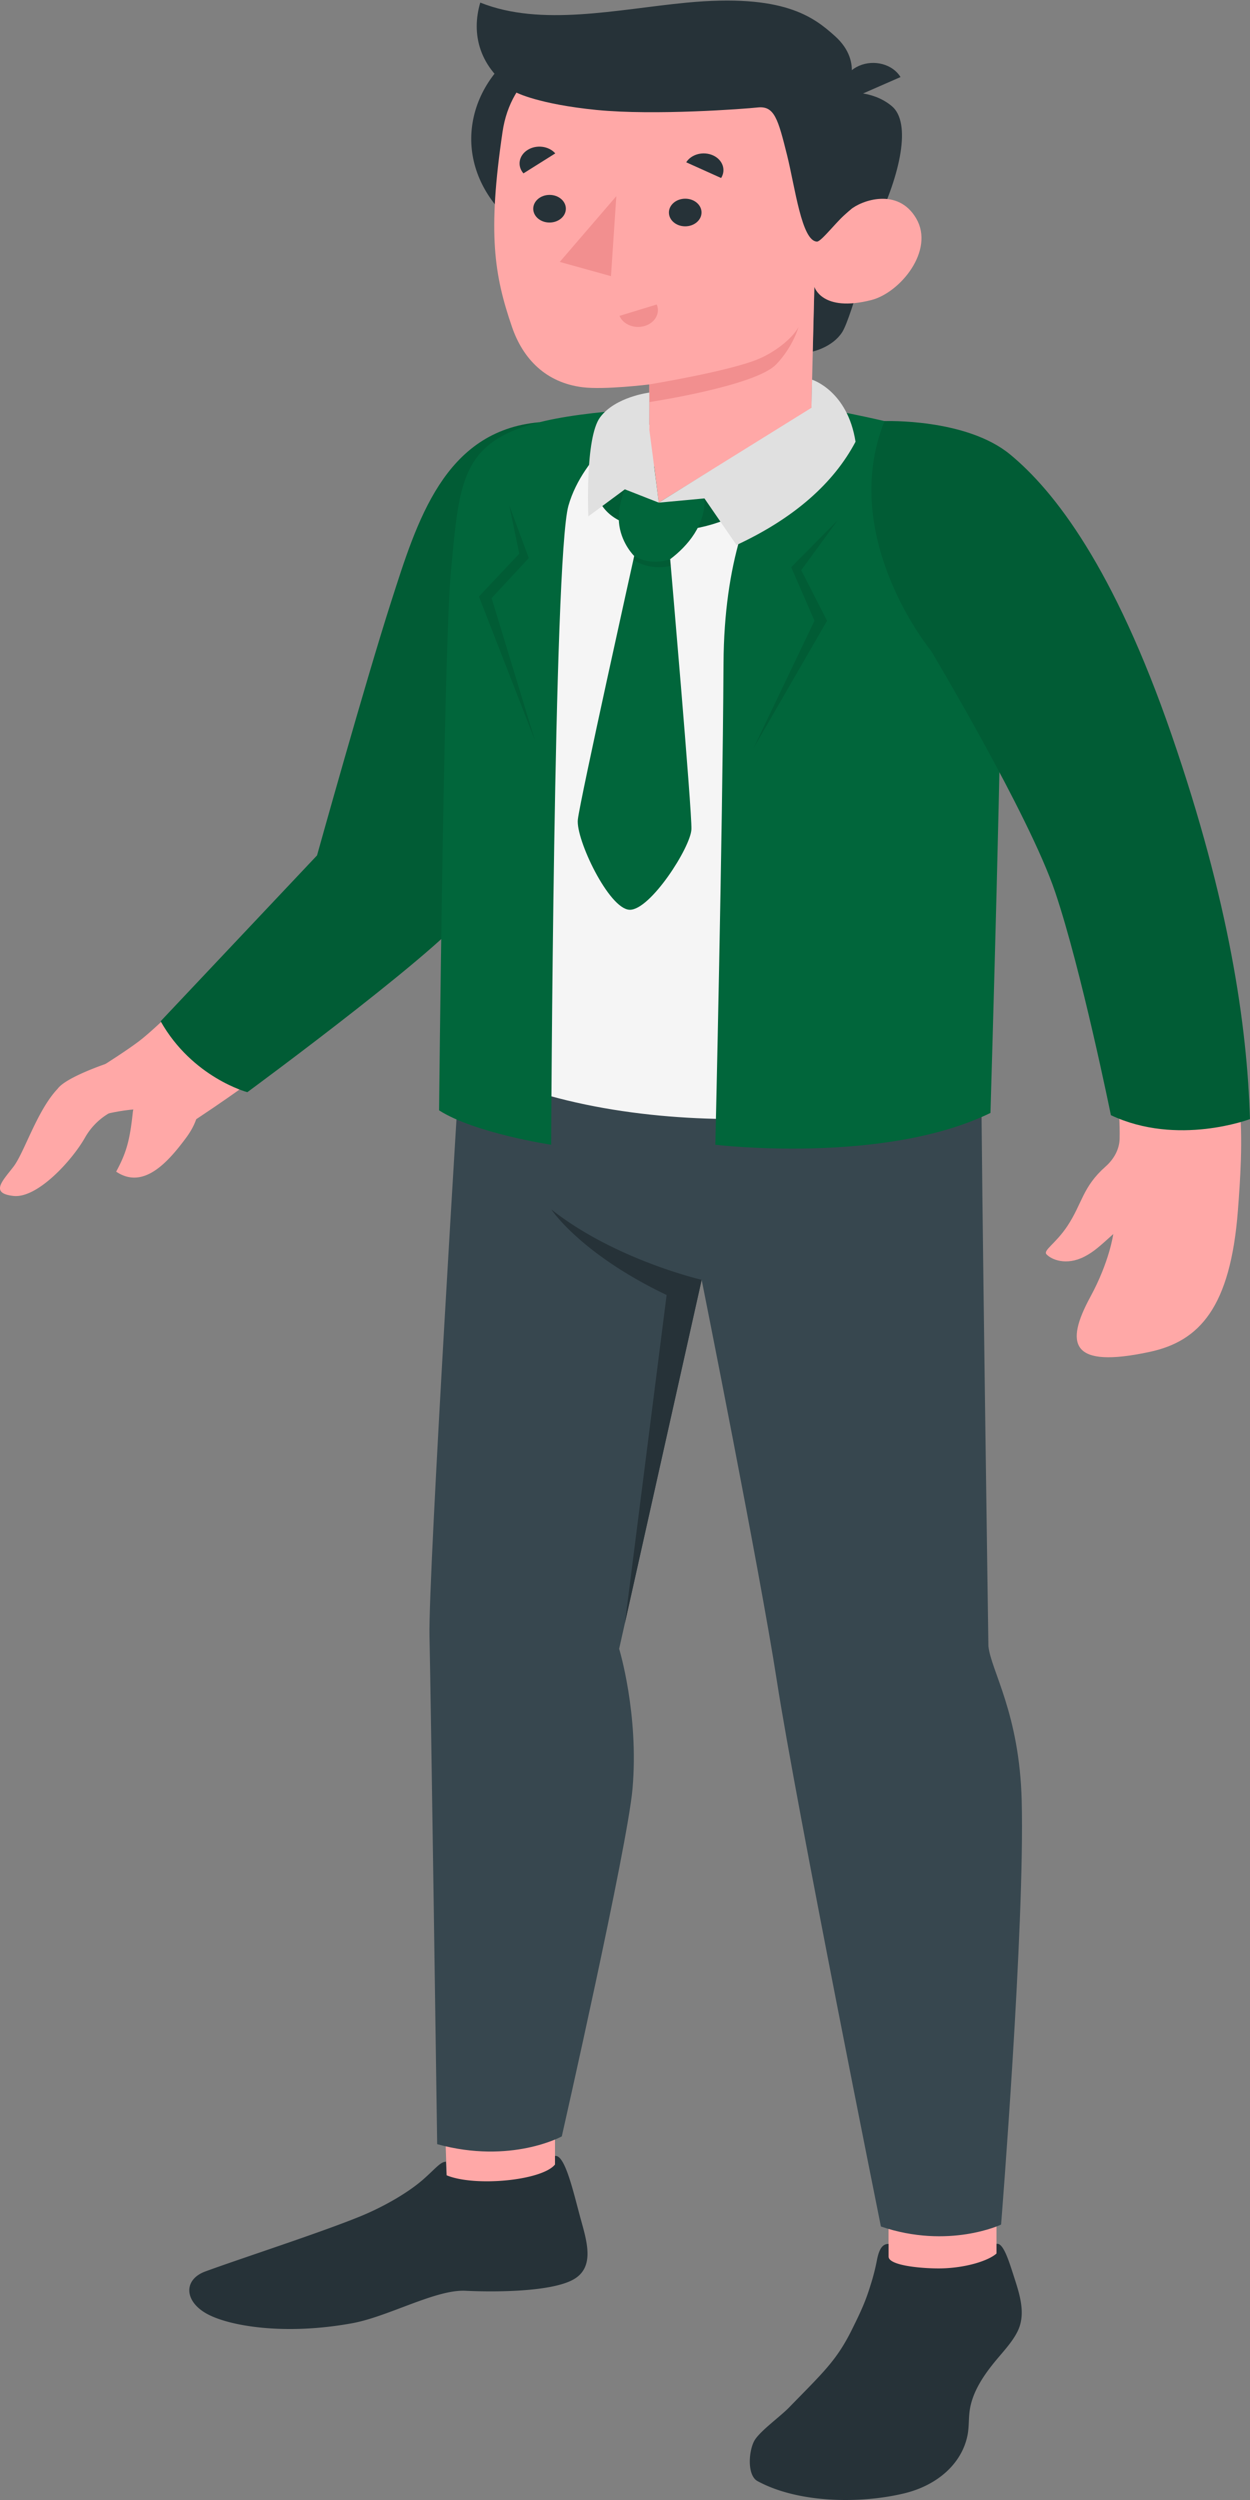
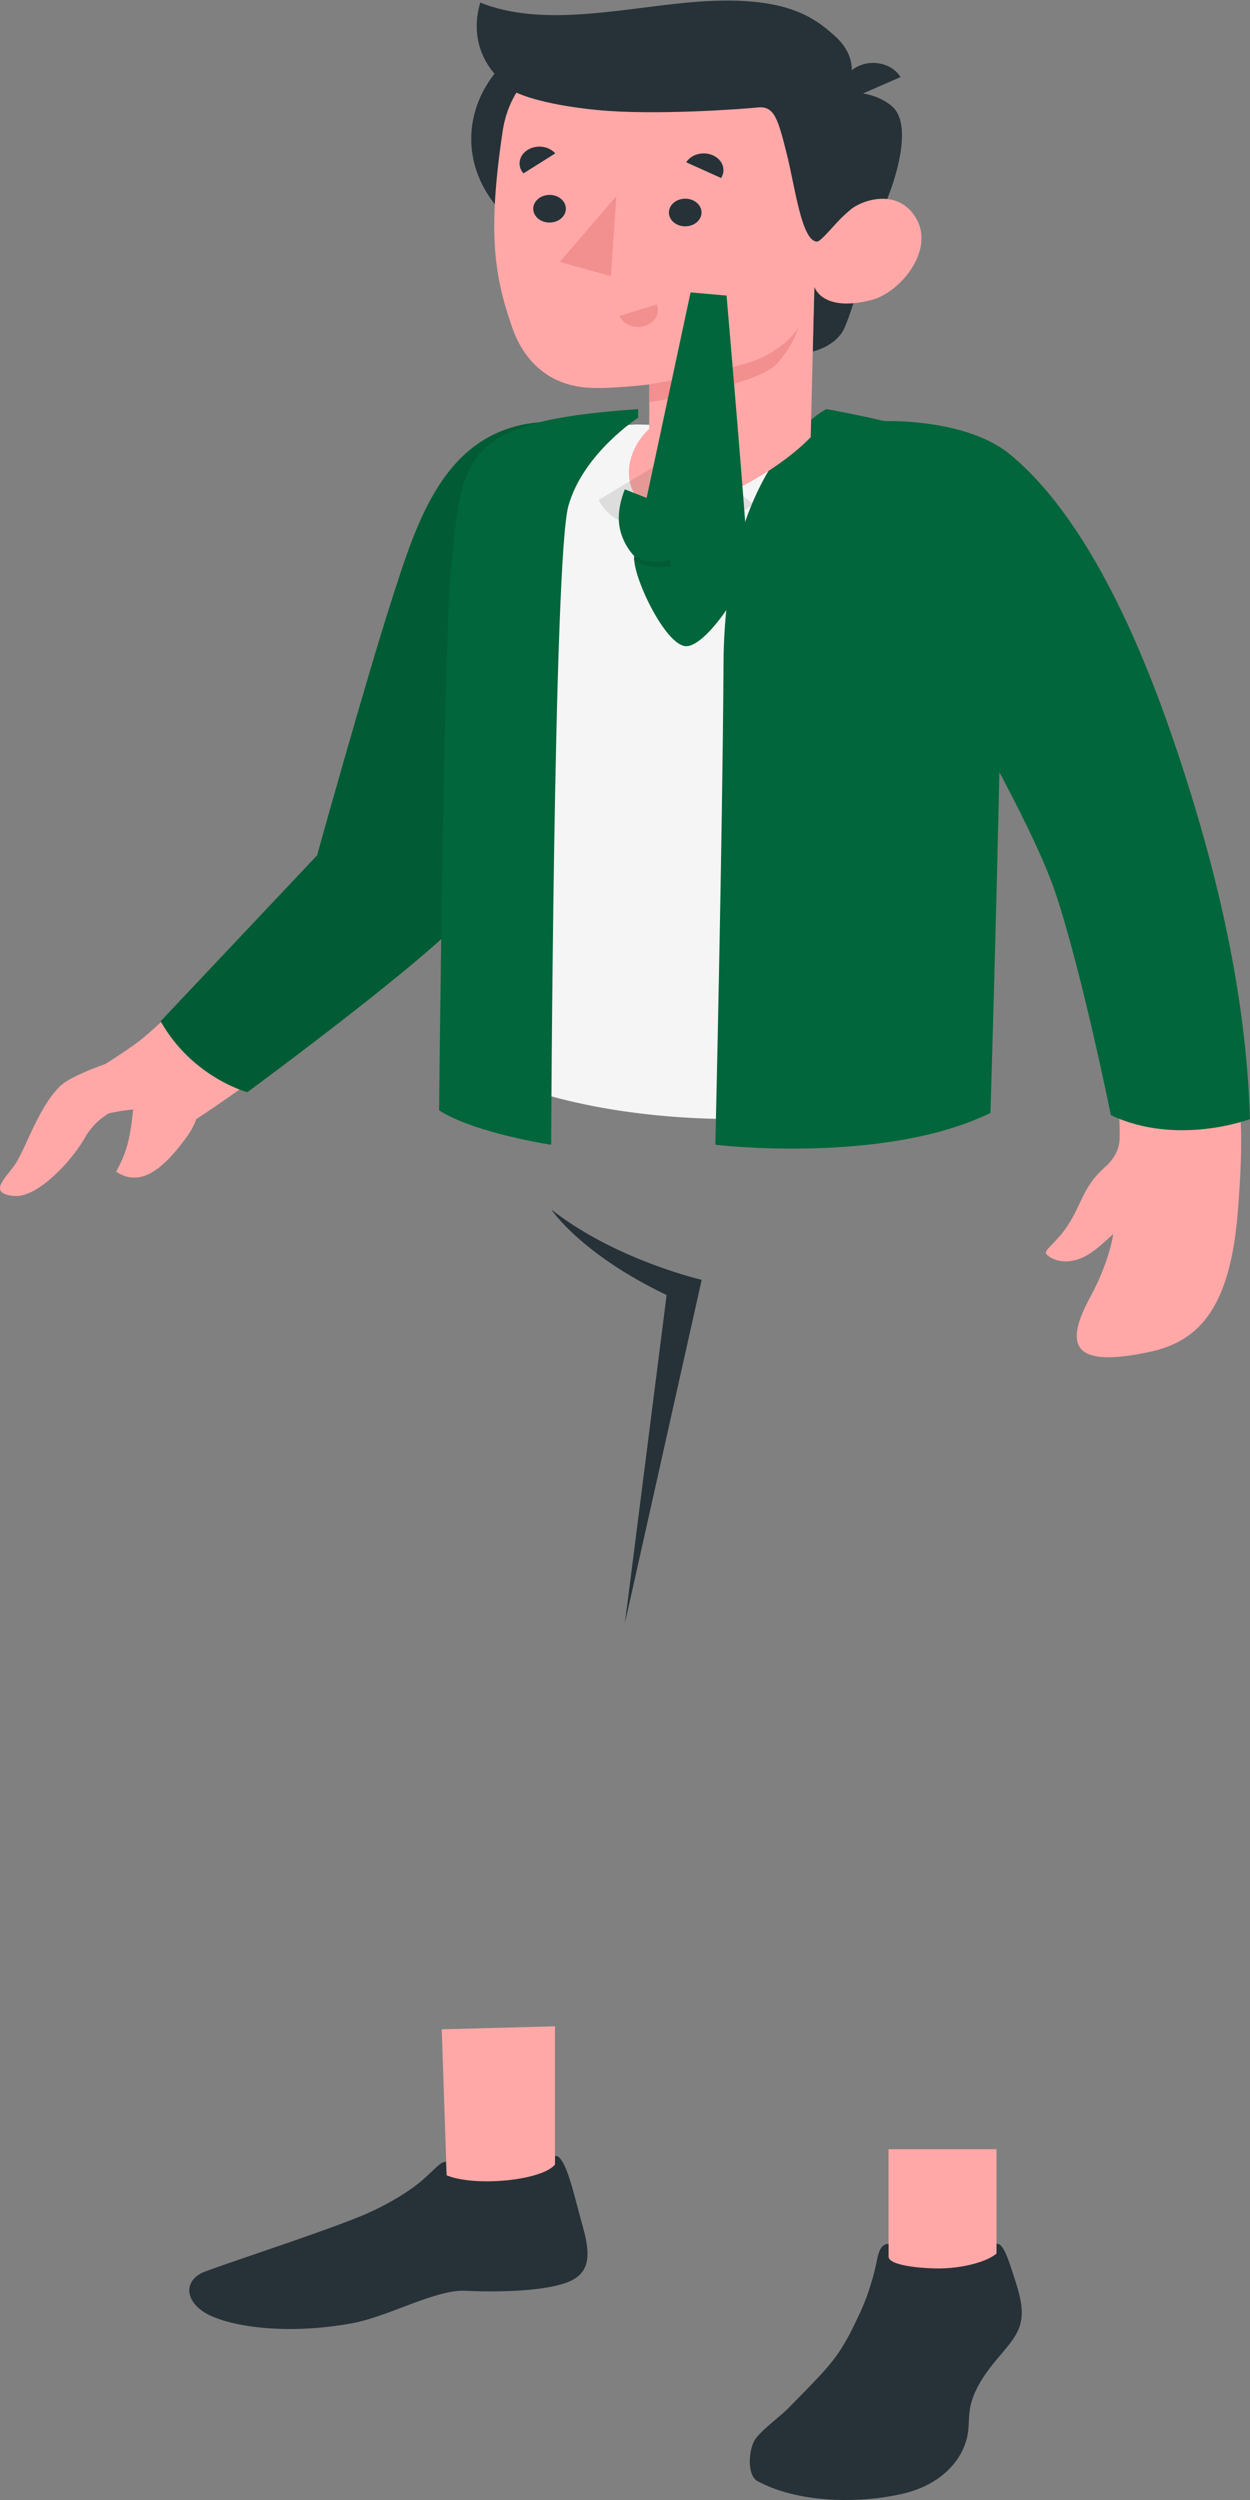
<svg xmlns="http://www.w3.org/2000/svg" width="150" height="300" fill="none">
  <rect width="100%" height="100%" fill="#808080" stroke="none" />
  <path fill="#FFA8A7" d="M52.446 61.167c-4.303 10.336-13.483 41.194-13.483 41.194s-17.518 18.998-22.325 22.617c-2.676 2.014-8.714 5.637-8.714 5.637l5.02 3.015s8.376-2.076 9.06 1.681c9.356-6.023 19.667-14.137 24.701-18.521 1.922-1.673 3.274-3.72 3.913-5.952l7.498-26.24s-.048-21.112 3.968-23.883c4.017-2.771 2.406-9.011 2.406-9.011-2.684.065-8.664 1.344-12.044 9.463Z" />
  <path fill="#01663B" d="M64.688 50.673s2.236 5.135 4.415 8.167c1.758 2.446-11.655 46.553-12.544 49.831-.888 3.278-26.879 22.391-26.879 22.391s-6.583-1.743-10.403-8.512l18.769-19.902s5.824-20.9 8.903-30.473c3.075-9.573 6.33-20.472 17.739-21.502Z" />
  <path fill="#000" d="M64.688 50.673s2.236 5.135 4.415 8.167c1.758 2.446-11.655 46.553-12.544 49.831-.888 3.278-26.879 22.391-26.879 22.391s-6.583-1.743-10.403-8.512l18.769-19.902s5.824-20.9 8.903-30.473c3.075-9.573 6.33-20.472 17.739-21.502Z" opacity=".1" />
  <path fill="#FFA8A7" d="M119.579 257.907h-12.954v18.086h12.954v-18.086ZM66.6 262.298l-12.943.364-.65-19.142 13.594-.362v19.14Z" />
-   <path fill="#37474F" d="M117.757 128.791c0 10.088.852 68.752.852 68.752.301 2.904 3.728 8.065 3.995 18.522.386 15.164-2.473 50.885-2.473 50.885s-6.289 2.996-14.422.232c0 0-10.174-50.526-12.495-65.536-2.026-13.1-9.015-48.072-9.015-48.072l-9.901 44.283s2.387 7.812 1.605 16.79c-.606 6.943-8.487 41.719-8.487 41.719s-6.098 3.375-14.955.934c0 0-.773-54.588-.922-60.959-.172-7.262 3.712-69.735 3.712-69.735l62.506 2.185Z" />
  <path fill="#263238" d="M106.629 270.78v-1.509c-.693-.013-1.125.55-1.39 1.91a25.374 25.374 0 0 1-.759 2.988c-.599 1.958-1.141 3.153-2.262 5.408-1.832 3.68-3.37 5.051-7.563 9.354-.996 1.02-3.24 2.642-4.023 3.779-.782 1.137-1.057 4.3.273 5.024 4.891 2.659 12.317 2.734 17.57 1.477 4.04-.967 6.958-3.6 7.629-6.991.193-.973.121-1.97.259-2.95.312-2.235 1.688-4.278 3.244-6.136.902-1.079 1.883-2.131 2.489-3.341 1.087-2.172.215-4.615-.48-6.778-.602-1.868-1.251-3.923-2.033-3.748-.002.228 0 1.152 0 1.152-.94.849-3.543 1.694-6.476 1.785-1.896.06-6.494-.247-6.478-1.424ZM53.517 259.404c-.673.019-1.22.792-2.704 2.103-1.794 1.584-4.726 3.291-7.62 4.472-4.852 1.98-14.28 5.027-18.548 6.594-2.667.98-2.541 3.606.215 5.102 2.756 1.494 9.409 2.573 17.398 1.114 4.353-.794 10.019-4.073 13.605-3.896 3.586.177 10.297.134 12.944-1.353 2.646-1.488 1.587-4.667.84-7.399-.816-2.98-1.838-7.629-3.047-7.426v1.028c-1.557 1.923-9.592 2.706-13.013 1.29l-.07-1.629ZM84.202 153.576s-10.353-2.38-18.038-8.437c0 0 3.48 5.315 13.83 10.263l-5.008 39.388 9.216-41.214Z" />
  <path fill="#F5F5F5" d="M95.302 51.387c4.403.864 13.286 2.05 15.28 9.215 2.395 8.6 3.176 27.33 3.176 27.33l.816 41.673c-8.921 5.3-41.682 8.185-60.457-2.998 0 0 2.296-50.042 2.296-57.832 0-7.79 5.305-17.148 19.958-17.841l18.931.453Z" />
  <path fill="#01663B" d="M76.578 50.126s-6.586 4.264-8.368 10.566c-1.782 6.302-2.071 76.679-2.071 76.679s-9.158-1.381-13.45-4.128c0 0 .556-55.554 1.428-64.736 1.325-13.93 1.183-17.945 22.447-19.414l.014 1.033ZM99.164 49.092c-.002-.007-12.207 6.128-12.342 30.499-.118 21.073-.982 57.78-.982 57.78s20.212 2.422 33.016-3.819c0 0 1.526-51.098 1.283-59.013-.279-9.06-2.878-20.77-6.436-21.937-6.486-2.123-14.539-3.51-14.539-3.51Z" />
  <path fill="#FFA8A7" d="M144.567 105.064c-12.152-40.515-21.138-54.026-35.898-53.87-4.308 4.202-3.119 16.892 3.692 24.594 0 0 15.184 26.132 17.607 35.419 2.129 8.161 4.54 18.428 4.387 25.443-.028 1.242-.655 2.423-1.689 3.338-2.772 2.451-2.784 4.426-4.58 7.137-1.408 2.123-2.945 2.915-2.507 3.393.564.614 2.344 1.414 4.558.274 1.114-.573 1.838-1.246 3.455-2.703 0 0-.44 3.288-2.74 7.518-3.116 5.732-2.357 8.657 7.129 6.615 5.945-1.28 9.676-5.318 10.568-16.972.257-3.357.646-8.654.158-12.898-1.271-11.053-2.185-20.766-4.14-27.288Z" />
  <path fill="#01663B" d="M106.141 50.534s9.783-.364 15.08 4.007c5.297 4.371 12.45 13.563 19.378 33.663 6.928 20.102 9.047 34.769 9.399 46.084 0 0-8.68 3.305-16.689-.466 0 0-3.549-17.485-6.693-26.789-3.144-9.304-14.879-28.917-14.879-28.917s-11.212-13.589-5.596-27.582Z" />
-   <path fill="#000" d="M106.141 50.534s9.783-.364 15.08 4.007c5.297 4.371 12.45 13.563 19.378 33.663 6.928 20.102 9.047 34.769 9.399 46.084 0 0-8.68 3.305-16.689-.466 0 0-3.549-17.485-6.693-26.789-3.144-9.304-14.879-28.917-14.879-28.917s-11.212-13.589-5.596-27.582ZM100.531 62.42l-5.59 5.643 2.796 6.427-7.35 15.361 8.861-15.36-3.1-6.066 4.383-6.005ZM61.099 60.606l1.215 5.835-4.843 5.14 6.732 17.294-5.21-17.102 4.464-4.806-2.358-6.36Z" opacity=".1" />
  <path fill="#263238" d="M91.927 18.985c1.575-7.916-5.016-15.374-14.721-16.659-9.705-1.284-18.85 4.09-20.425 12.006-1.575 7.915 5.016 15.374 14.722 16.658 9.705 1.285 18.85-4.09 20.424-12.005ZM105.107 26.985s-2.884 11.055-4.041 12.871c-1.157 1.816-3.547 2.332-3.547 2.332l.202-7.777 7.386-7.426Z" />
  <path fill="#263238" d="M101.488 11.149s3.106-.434 5.528 1.585c2.374 1.98 1.049 8.18-1.908 14.252l-5.434.508 1.814-16.345Z" />
  <path fill="#FFA8A7" d="M98.045 27.498c1.09.532 2.645-1.175 3.989-2.322 1.344-1.147 5.731-2.714 7.917 1.048 2.231 3.833-1.931 8.896-5.384 9.78-5.952 1.524-6.844-1.59-6.844-1.59l-.44 18.046c-4.117 4.303-13.36 9.361-18.337 8.638-3.972-.576-4.839-6.05-1.041-9.637l.016-5.329s-5.393.668-8.023.336c-4.377-.552-7.131-3.368-8.458-7.233-2.132-6.206-2.94-11.217-1.133-23.425 1.984-13.379 21.06-13.518 31.364-8.228 10.303 5.287 6.374 19.916 6.374 19.916Z" />
  <path fill="#263238" d="M98.044 28.993c.548.008 2.633-2.812 3.989-3.819 1.88-1.395-.544-14.025-.544-14.025s2.326-3.57-1.294-6.819C97.62 2.019 94.03-.803 82.346.323c-8.327.802-17.39 2.922-24.714-.013-1.097 3.716-.211 7.863 4.34 10.8 0 0 2.651 1.393 9.623 2.085 6.972.692 17.83-.133 19.314-.299 2.021-.225 2.453 1.373 3.543 5.739.956 3.833 1.75 10.329 3.592 10.358Z" />
  <path fill="#263238" d="m101.476 12.131 6.587-2.884c-.935-1.54-3.168-2.143-4.986-1.345-1.818.796-2.535 2.69-1.601 4.23Z" />
  <path fill="#F28F8F" d="M77.918 46.13s9.77-1.605 13.185-3.086c2.286-.99 4.17-2.71 4.721-3.81 0 0-.64 2.365-2.682 4.494-2.497 2.605-15.224 4.522-15.224 4.522v-2.12Z" />
  <path fill="#263238" d="M80.27 25.506c0 .916.876 1.656 1.957 1.655 1.081-.002 1.957-.748 1.957-1.664 0-.916-.876-1.656-1.957-1.655-1.081.002-1.958.748-1.958 1.664ZM82.346 19.476l4.188 1.886c.617-.98.18-2.2-.976-2.719-1.157-.521-2.595-.148-3.212.833Z" />
  <path fill="#F28F8F" d="m78.808 36.538-4.468 1.367c.442 1.045 1.802 1.585 3.037 1.209 1.232-.379 1.876-1.532 1.431-2.576Z" />
  <path fill="#263238" d="m62.813 20.807 3.82-2.4c-.78-.891-2.267-1.078-3.32-.415-1.056.662-1.28 1.921-.5 2.815ZM63.988 25.05c0 .917.877 1.658 1.958 1.656 1.081-.003 1.957-.747 1.957-1.663s-.876-1.657-1.957-1.655c-1.081.001-1.958.747-1.958 1.663Z" />
  <path fill="#F28F8F" d="m73.96 23.537-.643 9.602-6.147-1.708 6.79-7.894Z" />
-   <path fill="#01663B" d="M71.832 59.994c1.2 2.327 3.417 3.276 7.434 3.645 4.016.367 8.897-1.256 11.113-3.155l-4.998-4.057-6.334 3.893-.54-4.337-6.675 4.01Z" />
  <path fill="#000" d="M71.832 59.994c1.2 2.327 3.417 3.276 7.434 3.645 4.016.367 8.897-1.256 11.113-3.155l-4.998-4.057-6.334 3.893-.54-4.337-6.675 4.01Z" opacity=".1" />
  <path fill="#01663B" d="M74.982 58.723s-.99 2.247-.661 4.361c.352 2.265 1.784 3.636 1.784 3.636s1.595 1.033 4.317.383c2.127-1.602 4.272-4.168 4.11-7.291l-5.484.51-4.066-1.599Z" />
-   <path fill="#01663B" d="M76.105 66.718s-6.502 29.267-6.764 31.63c-.263 2.361 3.733 10.753 6.213 10.825 2.479.071 7.346-7.525 7.417-9.673.074-2.147-2.549-32.399-2.549-32.399l-4.317-.383Z" />
+   <path fill="#01663B" d="M76.105 66.718c-.263 2.361 3.733 10.753 6.213 10.825 2.479.071 7.346-7.525 7.417-9.673.074-2.147-2.549-32.399-2.549-32.399l-4.317-.383Z" />
  <path fill="#000" d="M80.423 67.101s-2.217.893-4.317-.383l-.104.463s1.818 1.343 4.49.724l-.07-.804Z" opacity=".1" />
-   <path fill="#E0E0E0" d="m79.05 60.32 18.32-11.383.08-3.375s4.258 1.318 5.214 7.448c-2.609 4.944-7.338 9.165-14.284 12.394l-3.847-5.594-5.482.51ZM77.922 47.112s-4.072.492-5.908 2.962C70.18 52.54 70.6 61.967 70.6 61.967l4.383-3.247 4.068 1.597c-.39-3.142-1.145-8.86-1.145-8.86l.016-4.345Z" />
  <path fill="#FFA8A7" d="M13.94 140.598c1.26-2.319 1.648-3.841 1.998-7.117.35-3.277 7.468-6.789 7.692-4.35.224 2.439.876 4.476-1.314 7.425-2.188 2.951-5.12 6.232-8.376 4.042ZM6.913 130.658c-2.468 2.606-3.997 7.655-5.3 9.352-1.302 1.697-2.863 3.185 0 3.502 2.864.318 7.028-4.246 8.59-7.005a7.88 7.88 0 0 1 2.668-2.791c.846-.533 1.495-.72 1.495-.72-1.348-.368-.635-4.757-1.587-5.361.002.003-4.857 1.624-5.866 3.023Z" />
</svg>